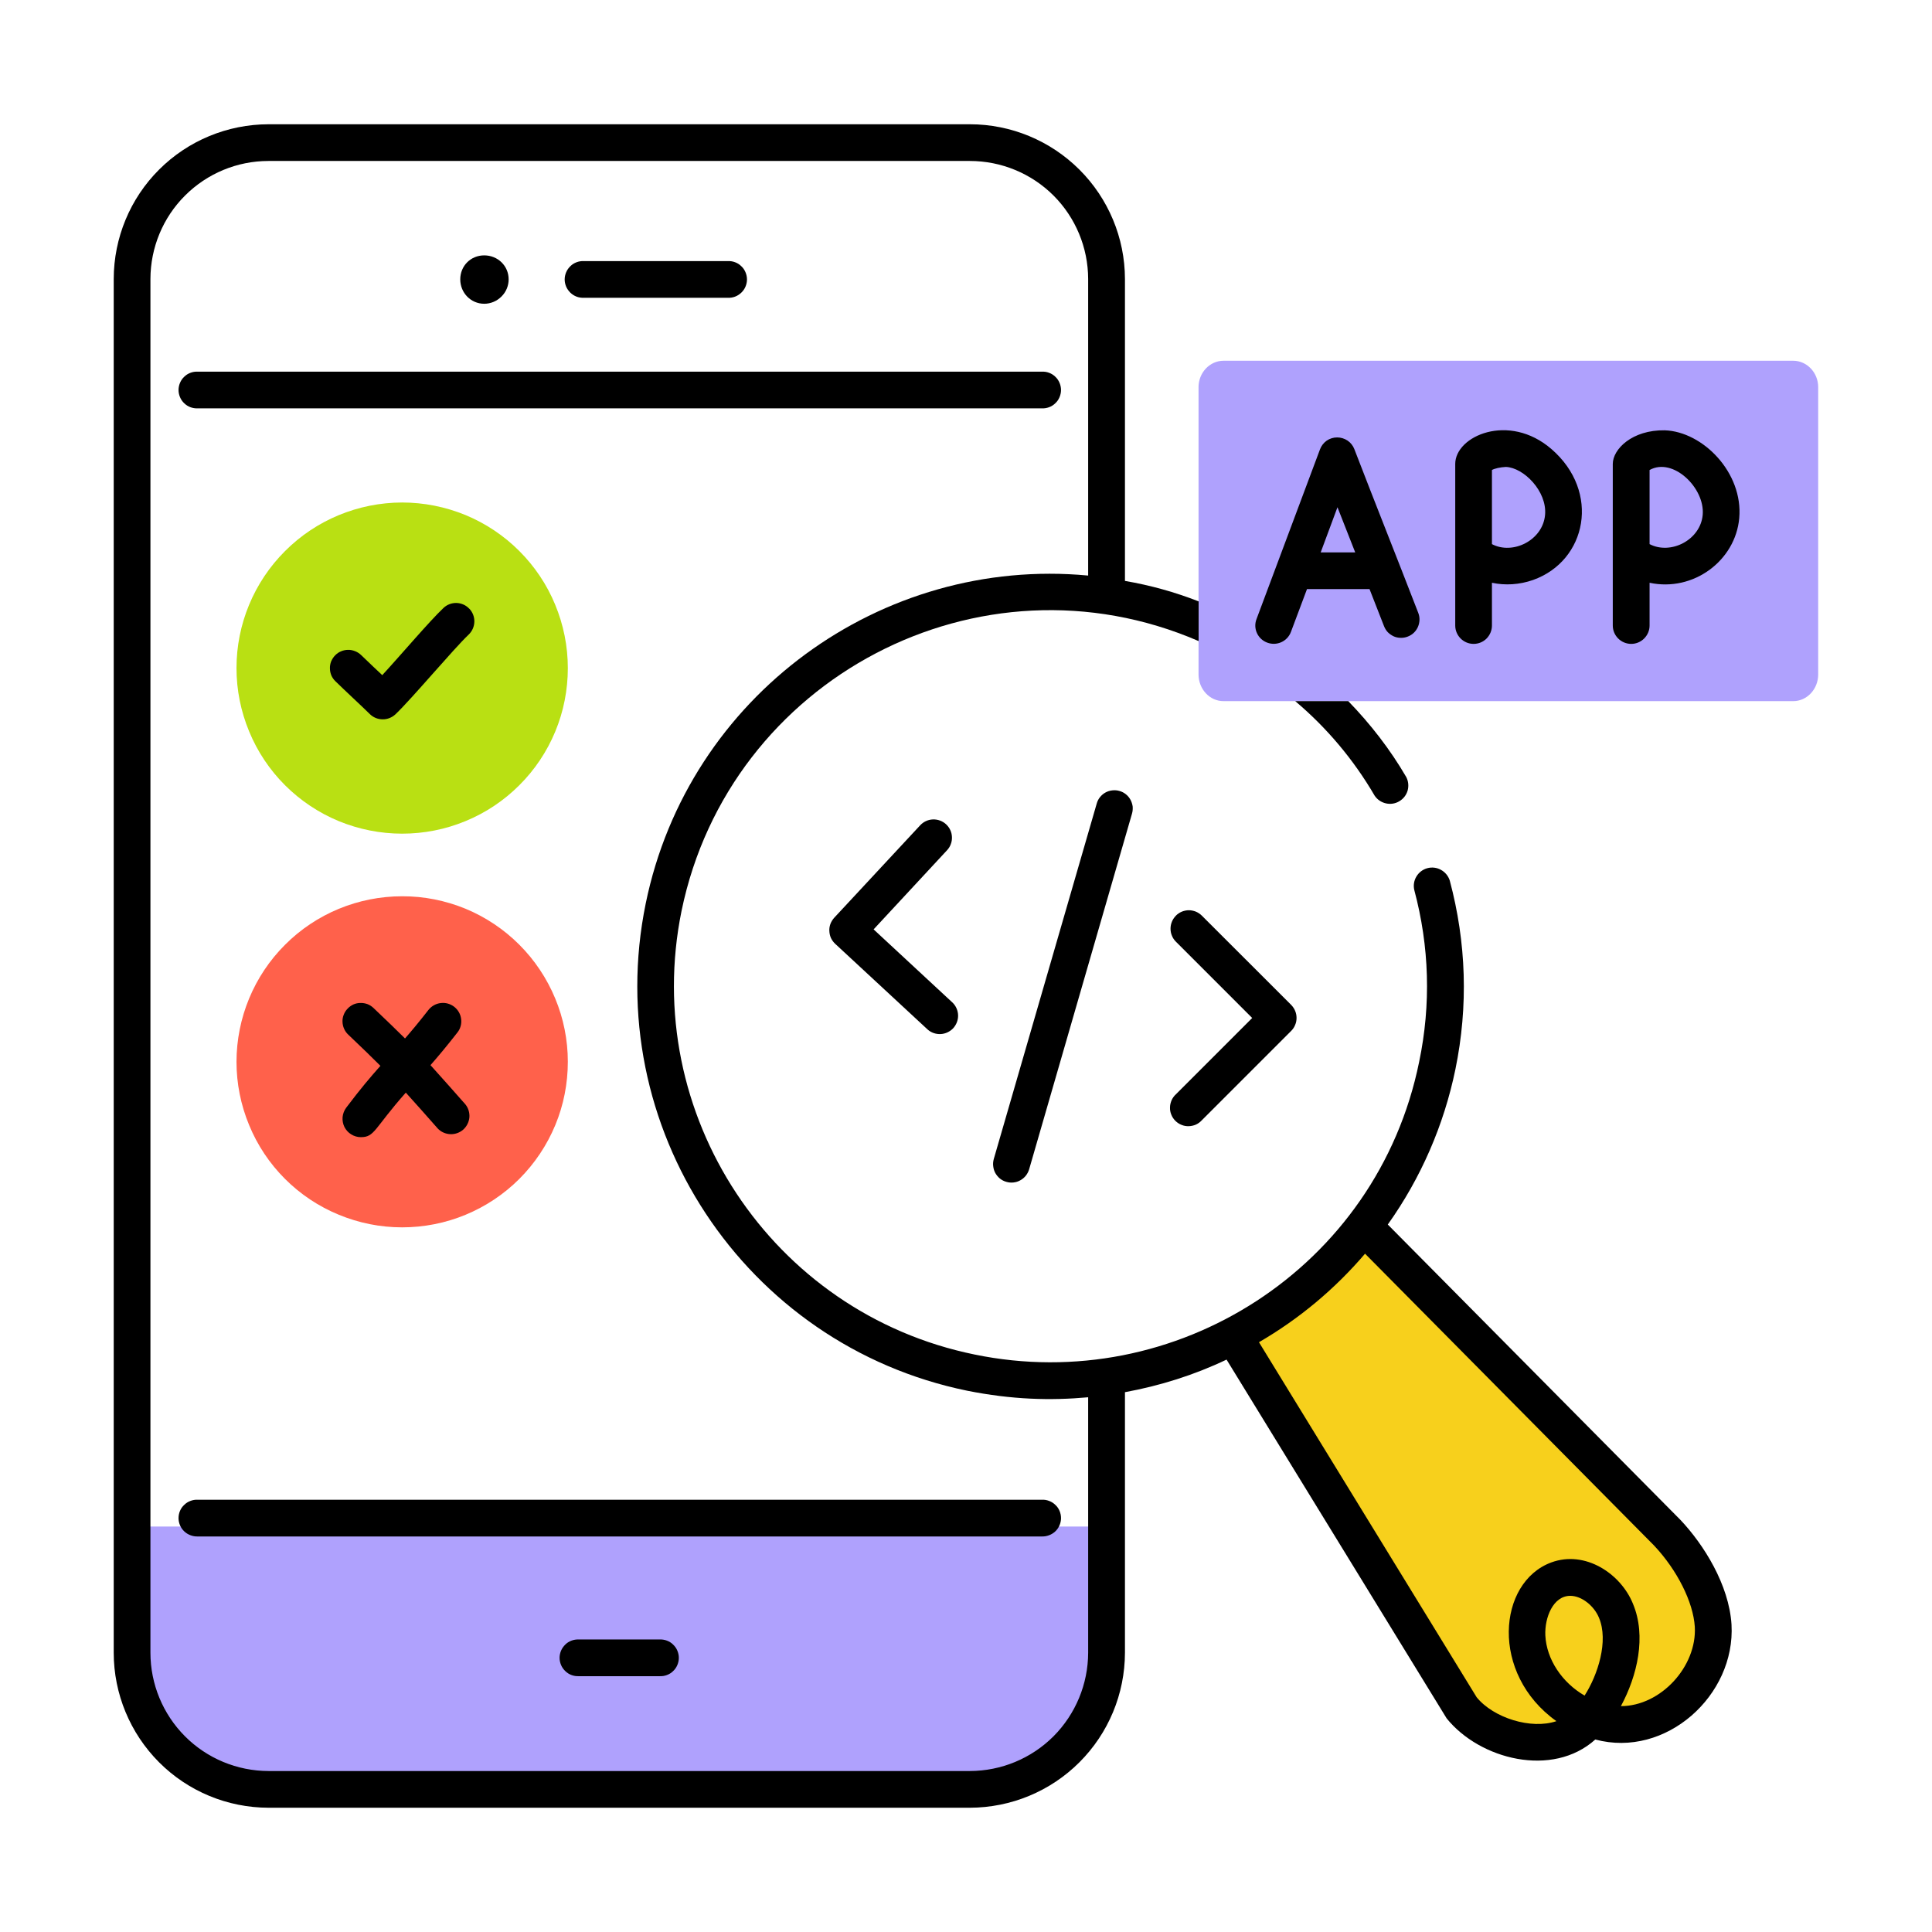
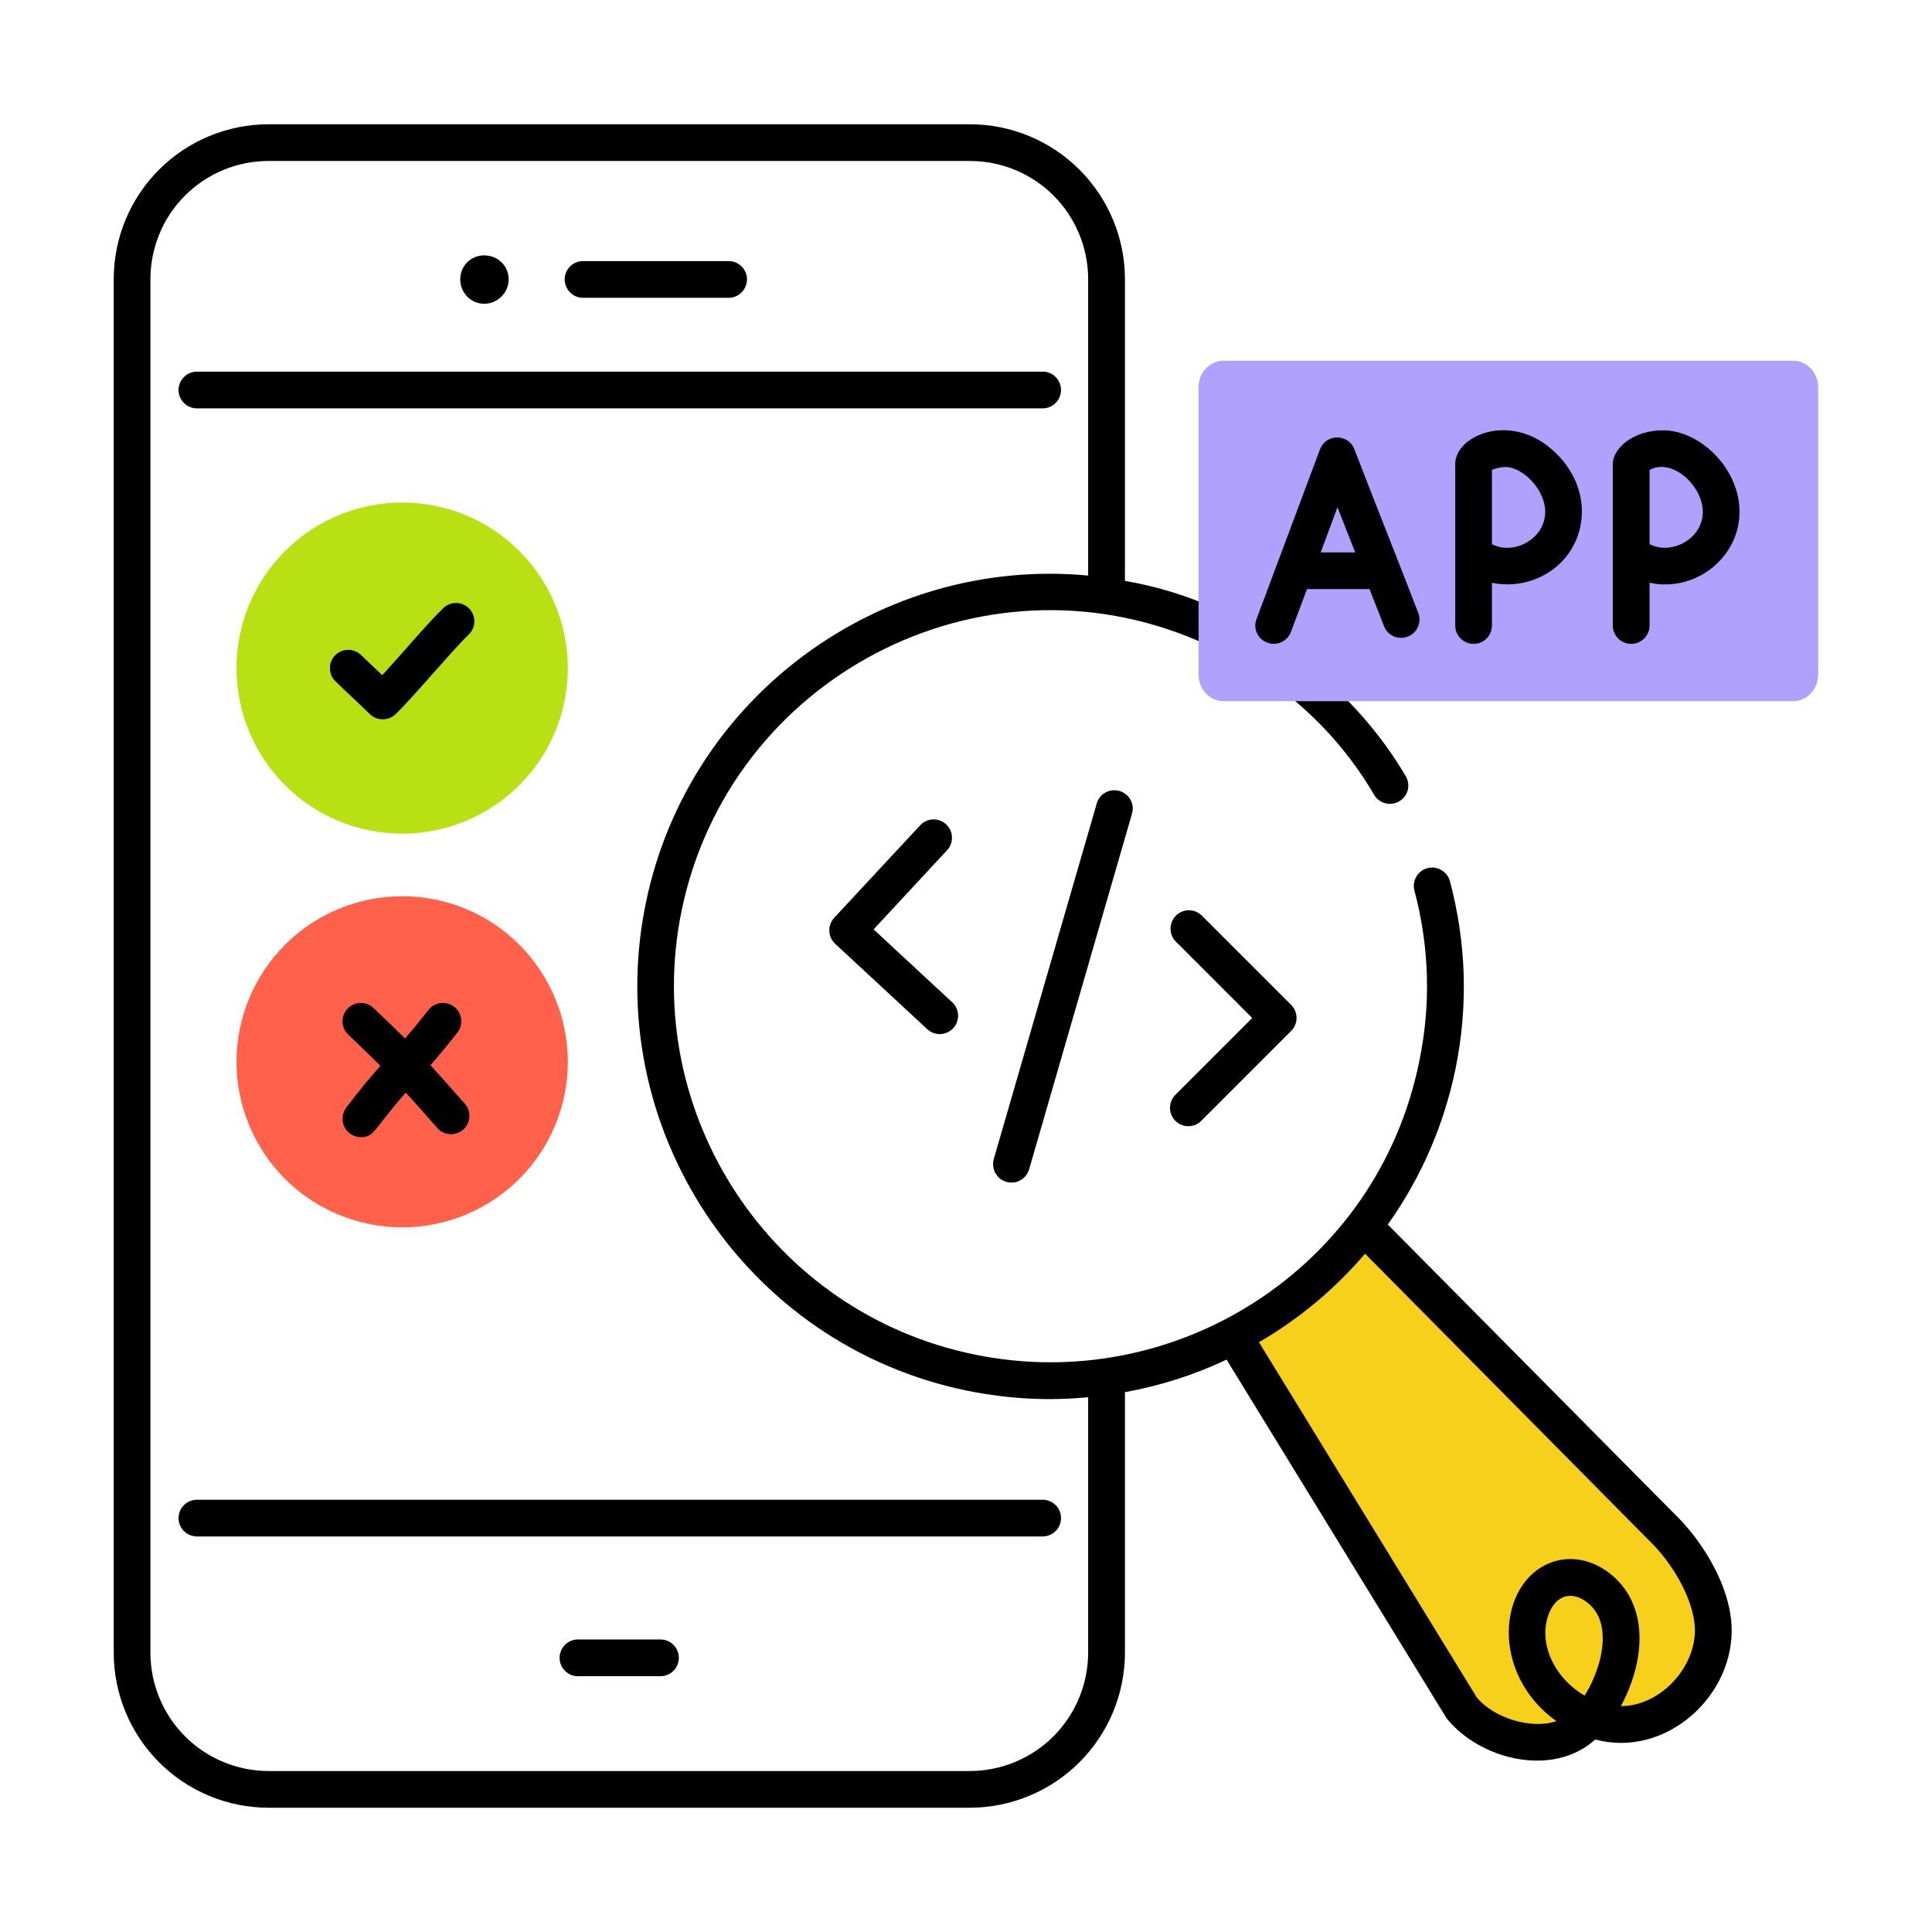
<svg xmlns="http://www.w3.org/2000/svg" width="22" height="22" viewBox="0 0 22 22" fill="none">
-   <path d="M1.502 17.383H12.598L12.566 19.138C12.566 19.138 12.578 20.044 11.044 20.374H2.653C2.653 20.374 1.702 20.19 1.502 19.033V17.383Z" fill="#AFA1FD" />
  <path d="M6.466 7.608C6.466 7.855 6.418 8.101 6.323 8.33C6.228 8.559 6.089 8.767 5.913 8.942C5.738 9.117 5.53 9.256 5.301 9.35C5.072 9.445 4.826 9.493 4.579 9.493C4.331 9.493 4.086 9.444 3.857 9.35C3.628 9.255 3.42 9.116 3.245 8.941C3.07 8.766 2.931 8.558 2.837 8.329C2.742 8.1 2.693 7.855 2.693 7.608C2.693 7.108 2.892 6.628 3.246 6.275C3.599 5.921 4.079 5.723 4.579 5.722C4.826 5.722 5.072 5.771 5.301 5.865C5.53 5.96 5.738 6.099 5.913 6.274C6.088 6.449 6.228 6.657 6.322 6.886C6.417 7.115 6.466 7.36 6.466 7.608Z" fill="#B9E013" />
  <path d="M6.466 12.09C6.466 12.338 6.418 12.584 6.323 12.812C6.228 13.041 6.089 13.249 5.913 13.425C5.738 13.6 5.53 13.738 5.301 13.833C5.072 13.928 4.826 13.976 4.579 13.976C4.331 13.976 4.086 13.927 3.857 13.832C3.628 13.738 3.42 13.599 3.245 13.424C3.07 13.249 2.931 13.041 2.837 12.812C2.742 12.583 2.693 12.338 2.693 12.09C2.694 11.591 2.892 11.111 3.246 10.758C3.599 10.404 4.079 10.206 4.579 10.206C4.826 10.205 5.072 10.254 5.301 10.348C5.53 10.443 5.738 10.582 5.913 10.757C6.088 10.932 6.227 11.14 6.322 11.369C6.417 11.597 6.466 11.843 6.466 12.09Z" fill="#FF614B" />
-   <path d="M15.487 13.924L18.987 17.457C19.243 17.726 19.484 18.141 19.507 18.511C19.542 19.067 19.065 19.605 18.508 19.636C17.952 19.668 17.417 19.188 17.389 18.631C17.376 18.371 17.49 18.078 17.735 17.988C17.995 17.893 18.297 18.081 18.402 18.339C18.595 18.814 18.255 19.672 17.739 19.81C17.383 19.906 16.897 19.76 16.638 19.436L14.025 15.171C14.615 14.823 15.106 14.41 15.487 13.924Z" fill="#F7D01C" />
+   <path d="M15.487 13.924C19.243 17.726 19.484 18.141 19.507 18.511C19.542 19.067 19.065 19.605 18.508 19.636C17.952 19.668 17.417 19.188 17.389 18.631C17.376 18.371 17.49 18.078 17.735 17.988C17.995 17.893 18.297 18.081 18.402 18.339C18.595 18.814 18.255 19.672 17.739 19.81C17.383 19.906 16.897 19.76 16.638 19.436L14.025 15.171C14.615 14.823 15.106 14.41 15.487 13.924Z" fill="#F7D01C" />
  <path d="M20.704 4.408V7.68C20.704 7.848 20.576 7.984 20.42 7.984H13.932C13.776 7.984 13.648 7.848 13.648 7.68V4.408C13.648 4.244 13.776 4.108 13.932 4.108H20.42C20.576 4.108 20.704 4.244 20.704 4.408Z" fill="#AFA1FD" />
  <path d="M5.514 3.459C5.588 3.459 5.658 3.429 5.71 3.377C5.763 3.325 5.792 3.254 5.792 3.181C5.792 3.027 5.668 2.908 5.514 2.908C5.36 2.908 5.241 3.028 5.241 3.181C5.241 3.334 5.361 3.459 5.514 3.459ZM6.649 3.391H8.288C8.316 3.392 8.344 3.388 8.37 3.378C8.397 3.368 8.421 3.352 8.441 3.333C8.462 3.313 8.478 3.29 8.489 3.264C8.5 3.238 8.506 3.21 8.506 3.182C8.506 3.154 8.5 3.126 8.489 3.1C8.478 3.074 8.462 3.05 8.441 3.031C8.421 3.011 8.397 2.996 8.37 2.986C8.344 2.976 8.316 2.972 8.288 2.973H6.649C6.621 2.972 6.592 2.976 6.566 2.986C6.539 2.996 6.515 3.011 6.495 3.031C6.475 3.05 6.458 3.074 6.447 3.1C6.436 3.126 6.43 3.154 6.43 3.182C6.43 3.21 6.436 3.238 6.447 3.264C6.458 3.29 6.475 3.313 6.495 3.333C6.515 3.352 6.539 3.368 6.566 3.378C6.592 3.388 6.621 3.392 6.649 3.391ZM2.252 4.65H11.864C11.892 4.651 11.92 4.647 11.946 4.637C11.973 4.627 11.997 4.612 12.017 4.592C12.038 4.573 12.054 4.549 12.065 4.523C12.076 4.497 12.082 4.469 12.082 4.441C12.082 4.413 12.076 4.385 12.065 4.359C12.054 4.333 12.038 4.309 12.017 4.29C11.997 4.27 11.973 4.255 11.946 4.245C11.92 4.235 11.892 4.231 11.864 4.232H2.252C2.223 4.231 2.195 4.235 2.169 4.245C2.142 4.255 2.118 4.27 2.098 4.29C2.077 4.309 2.061 4.333 2.05 4.359C2.039 4.385 2.033 4.413 2.033 4.441C2.033 4.469 2.039 4.497 2.05 4.523C2.061 4.549 2.077 4.573 2.098 4.592C2.118 4.612 2.142 4.627 2.169 4.637C2.195 4.647 2.223 4.651 2.252 4.65ZM2.252 17.078C2.223 17.076 2.195 17.081 2.169 17.091C2.142 17.101 2.118 17.116 2.098 17.136C2.077 17.155 2.061 17.178 2.05 17.204C2.039 17.23 2.033 17.258 2.033 17.287C2.033 17.315 2.039 17.343 2.05 17.369C2.061 17.395 2.077 17.418 2.098 17.438C2.118 17.457 2.142 17.472 2.169 17.482C2.195 17.492 2.223 17.497 2.252 17.496H11.864C11.892 17.497 11.92 17.492 11.946 17.482C11.973 17.472 11.997 17.457 12.017 17.438C12.038 17.418 12.054 17.395 12.065 17.369C12.076 17.343 12.082 17.315 12.082 17.287C12.082 17.258 12.076 17.23 12.065 17.204C12.054 17.178 12.038 17.155 12.017 17.136C11.997 17.116 11.973 17.101 11.946 17.091C11.92 17.081 11.892 17.076 11.864 17.078H2.252ZM7.512 18.669H6.591C6.563 18.668 6.534 18.672 6.508 18.682C6.481 18.692 6.457 18.707 6.437 18.727C6.417 18.747 6.4 18.77 6.389 18.796C6.378 18.822 6.372 18.85 6.372 18.878C6.372 18.906 6.378 18.934 6.389 18.96C6.4 18.986 6.417 19.01 6.437 19.029C6.457 19.049 6.481 19.064 6.508 19.074C6.534 19.084 6.563 19.088 6.591 19.087H7.512C7.54 19.088 7.568 19.084 7.594 19.074C7.621 19.064 7.645 19.049 7.665 19.029C7.686 19.01 7.702 18.986 7.713 18.96C7.724 18.934 7.73 18.906 7.73 18.878C7.73 18.85 7.724 18.822 7.713 18.796C7.702 18.77 7.686 18.747 7.665 18.727C7.645 18.707 7.621 18.692 7.594 18.682C7.568 18.672 7.54 18.668 7.512 18.669ZM5.344 6.932C5.306 6.891 5.254 6.868 5.198 6.866C5.143 6.865 5.089 6.885 5.049 6.924C4.891 7.073 4.564 7.459 4.353 7.688C4.313 7.65 4.186 7.532 4.112 7.459C4.092 7.44 4.069 7.425 4.043 7.415C4.018 7.405 3.99 7.399 3.963 7.4C3.936 7.4 3.908 7.406 3.883 7.417C3.858 7.427 3.835 7.443 3.816 7.463C3.797 7.482 3.782 7.506 3.771 7.531C3.761 7.557 3.756 7.584 3.757 7.611C3.757 7.639 3.763 7.666 3.773 7.691C3.784 7.716 3.8 7.739 3.82 7.758C3.93 7.866 4.12 8.041 4.212 8.132C4.251 8.17 4.303 8.191 4.357 8.191C4.411 8.192 4.463 8.171 4.503 8.134C4.69 7.956 5.165 7.389 5.336 7.227C5.42 7.147 5.424 7.015 5.344 6.931V6.932ZM4.109 12.949C4.268 12.949 4.257 12.853 4.621 12.442C4.729 12.561 4.849 12.696 4.986 12.852C5.024 12.891 5.075 12.913 5.129 12.915C5.182 12.917 5.235 12.898 5.275 12.863C5.315 12.827 5.34 12.777 5.345 12.724C5.349 12.67 5.333 12.617 5.299 12.575C5.183 12.444 5.03 12.27 4.902 12.129C4.988 12.031 5.084 11.917 5.208 11.758C5.243 11.715 5.258 11.659 5.251 11.604C5.245 11.549 5.216 11.499 5.173 11.465C5.129 11.431 5.074 11.415 5.019 11.422C4.964 11.428 4.913 11.457 4.879 11.5C4.773 11.636 4.688 11.738 4.612 11.825C4.516 11.729 4.406 11.624 4.253 11.478C4.233 11.459 4.21 11.444 4.184 11.434C4.159 11.425 4.131 11.42 4.104 11.421C4.076 11.421 4.049 11.427 4.024 11.438C3.999 11.45 3.976 11.466 3.958 11.486C3.939 11.505 3.924 11.529 3.914 11.555C3.904 11.58 3.899 11.607 3.9 11.635C3.901 11.662 3.907 11.69 3.918 11.714C3.929 11.74 3.945 11.762 3.965 11.781C4.124 11.932 4.234 12.039 4.332 12.137C4.224 12.258 4.107 12.395 3.942 12.614C3.919 12.645 3.905 12.682 3.901 12.721C3.898 12.759 3.905 12.798 3.922 12.833C3.94 12.868 3.966 12.897 3.999 12.917C4.032 12.938 4.07 12.949 4.109 12.949Z" fill="black" />
  <path d="M15.803 13.944C16.18 13.415 16.442 12.812 16.573 12.176C16.721 11.456 16.697 10.732 16.509 10.028C16.493 9.976 16.457 9.932 16.41 9.906C16.363 9.879 16.307 9.872 16.254 9.886C16.202 9.9 16.157 9.934 16.129 9.981C16.101 10.027 16.092 10.083 16.105 10.136C16.276 10.776 16.297 11.436 16.16 12.092C15.682 14.441 13.382 15.896 11.097 15.424C8.785 14.952 7.289 12.684 7.761 10.372C8.306 7.724 11.156 6.222 13.649 7.3V6.848C13.378 6.742 13.097 6.664 12.81 6.615V3.176C12.809 2.709 12.622 2.261 12.291 1.931C11.96 1.601 11.512 1.415 11.044 1.415H3.057C2.59 1.416 2.142 1.601 1.812 1.931C1.481 2.261 1.296 2.709 1.295 3.176V18.82C1.295 19.287 1.481 19.736 1.811 20.067C2.141 20.398 2.589 20.584 3.057 20.585H11.044C11.512 20.584 11.961 20.398 12.292 20.067C12.623 19.736 12.809 19.288 12.81 18.82V15.853C13.209 15.78 13.598 15.658 13.967 15.482L16.473 19.567C16.85 20.036 17.679 20.247 18.166 19.808C18.968 20.024 19.764 19.307 19.717 18.498C19.688 18.044 19.4 17.588 19.137 17.309L15.803 13.944ZM12.391 18.82C12.39 19.177 12.248 19.519 11.996 19.772C11.744 20.024 11.402 20.166 11.044 20.167H3.057C2.7 20.166 2.358 20.024 2.106 19.771C1.855 19.519 1.713 19.177 1.713 18.82V3.176C1.714 2.82 1.855 2.478 2.107 2.227C2.359 1.975 2.7 1.833 3.057 1.833H11.044C11.401 1.833 11.743 1.974 11.996 2.226C12.248 2.478 12.39 2.819 12.391 3.176V6.554C10.038 6.332 7.838 7.921 7.353 10.288C6.833 12.828 8.477 15.316 11.012 15.836C11.521 15.938 11.962 15.95 12.391 15.911L12.391 18.82ZM18.044 19.308C17.788 19.16 17.61 18.896 17.597 18.622C17.588 18.421 17.685 18.172 17.881 18.172C18.013 18.172 18.154 18.289 18.208 18.422C18.319 18.686 18.196 19.07 18.044 19.308ZM18.457 19.429C18.644 19.083 18.75 18.632 18.595 18.263C18.457 17.92 18.051 17.649 17.664 17.792C17.054 18.018 16.966 19.06 17.723 19.599C17.435 19.697 17.006 19.562 16.815 19.327L14.336 15.284C14.793 15.019 15.201 14.678 15.544 14.276L18.836 17.6C19.099 17.88 19.281 18.243 19.299 18.524C19.325 18.975 18.912 19.428 18.457 19.428L18.457 19.429Z" fill="black" />
  <path d="M15.353 7.984H14.749C15.105 8.284 15.413 8.648 15.653 9.06C15.683 9.105 15.729 9.136 15.781 9.148C15.833 9.16 15.888 9.152 15.934 9.124C15.98 9.097 16.014 9.054 16.029 9.002C16.043 8.951 16.038 8.896 16.013 8.848C15.829 8.532 15.605 8.244 15.353 7.984ZM13.39 10.427C13.371 10.447 13.355 10.47 13.345 10.495C13.334 10.521 13.329 10.548 13.329 10.575C13.329 10.603 13.334 10.63 13.345 10.655C13.355 10.681 13.371 10.704 13.39 10.723L14.259 11.592L13.39 12.461C13.369 12.48 13.353 12.503 13.341 12.529C13.33 12.555 13.323 12.583 13.323 12.611C13.322 12.639 13.327 12.667 13.338 12.693C13.348 12.719 13.364 12.743 13.384 12.763C13.404 12.783 13.428 12.799 13.454 12.809C13.48 12.82 13.508 12.825 13.537 12.824C13.565 12.823 13.593 12.817 13.618 12.806C13.644 12.794 13.667 12.777 13.686 12.756L14.703 11.739C14.722 11.72 14.738 11.697 14.748 11.671C14.759 11.646 14.764 11.619 14.764 11.591C14.764 11.564 14.759 11.537 14.748 11.511C14.738 11.486 14.722 11.463 14.703 11.443L13.686 10.427C13.666 10.407 13.643 10.392 13.618 10.381C13.592 10.371 13.565 10.365 13.538 10.365C13.51 10.365 13.483 10.371 13.458 10.381C13.432 10.392 13.409 10.407 13.39 10.427L13.39 10.427ZM10.773 9.386C10.733 9.349 10.679 9.329 10.623 9.331C10.568 9.333 10.516 9.357 10.478 9.398L9.499 10.451C9.481 10.471 9.466 10.495 9.456 10.521C9.447 10.546 9.442 10.574 9.444 10.601C9.445 10.629 9.451 10.656 9.462 10.681C9.474 10.706 9.49 10.728 9.51 10.747L10.565 11.725C10.605 11.76 10.659 11.778 10.713 11.775C10.766 11.772 10.817 11.748 10.854 11.709C10.89 11.669 10.911 11.617 10.91 11.563C10.909 11.509 10.887 11.457 10.849 11.419L9.948 10.583L10.784 9.682C10.803 9.662 10.818 9.638 10.827 9.612C10.837 9.587 10.841 9.559 10.84 9.532C10.839 9.504 10.833 9.477 10.821 9.452C10.81 9.427 10.793 9.405 10.773 9.386ZM12.489 9.149L11.316 13.199C11.309 13.226 11.306 13.253 11.31 13.28C11.313 13.308 11.321 13.334 11.334 13.358C11.348 13.382 11.366 13.404 11.387 13.421C11.409 13.438 11.433 13.451 11.46 13.458C11.486 13.466 11.514 13.468 11.541 13.465C11.568 13.462 11.595 13.454 11.619 13.44C11.643 13.427 11.664 13.409 11.681 13.388C11.698 13.366 11.711 13.342 11.719 13.315L12.89 9.266C12.898 9.239 12.9 9.212 12.898 9.184C12.894 9.157 12.886 9.131 12.873 9.107C12.86 9.083 12.842 9.061 12.82 9.044C12.799 9.027 12.774 9.014 12.748 9.007C12.722 8.999 12.694 8.997 12.667 9C12.639 9.003 12.613 9.011 12.589 9.024C12.565 9.037 12.544 9.055 12.526 9.077C12.509 9.098 12.496 9.123 12.489 9.149H12.489ZM14.431 7.318C14.538 7.358 14.659 7.305 14.7 7.196L14.883 6.708H15.595C15.65 6.848 15.705 6.989 15.76 7.13C15.77 7.155 15.784 7.179 15.803 7.199C15.822 7.218 15.845 7.234 15.87 7.246C15.895 7.257 15.922 7.263 15.95 7.263C15.977 7.264 16.005 7.259 16.03 7.249C16.056 7.239 16.079 7.225 16.099 7.206C16.119 7.187 16.135 7.164 16.146 7.139C16.157 7.114 16.163 7.087 16.164 7.059C16.165 7.032 16.16 7.004 16.15 6.979C15.9 6.332 15.658 5.727 15.422 5.114C15.407 5.075 15.38 5.041 15.345 5.017C15.31 4.994 15.269 4.981 15.227 4.981H15.226C15.183 4.981 15.142 4.994 15.107 5.018C15.072 5.043 15.046 5.077 15.031 5.117L14.308 7.05C14.288 7.102 14.29 7.159 14.313 7.209C14.336 7.26 14.379 7.299 14.431 7.318ZM15.23 5.776L15.432 6.29H15.039L15.23 5.776ZM16.78 7.332C16.836 7.332 16.889 7.31 16.928 7.271C16.967 7.231 16.989 7.178 16.989 7.123V6.636C17.138 6.668 17.302 6.659 17.458 6.604C18.069 6.386 18.23 5.6 17.666 5.113C17.182 4.695 16.571 4.964 16.571 5.283V7.123C16.571 7.238 16.665 7.332 16.78 7.332ZM16.989 5.352C17.021 5.334 17.085 5.32 17.148 5.317C17.352 5.325 17.618 5.595 17.594 5.863C17.568 6.154 17.225 6.321 16.989 6.196V5.352ZM18.575 7.332C18.63 7.332 18.683 7.31 18.722 7.271C18.762 7.231 18.784 7.178 18.784 7.123V6.636C19.283 6.743 19.762 6.384 19.805 5.9C19.851 5.383 19.392 4.915 18.957 4.9C18.585 4.894 18.365 5.115 18.365 5.283V7.123C18.365 7.238 18.459 7.332 18.575 7.332ZM18.784 5.352C19.05 5.203 19.416 5.556 19.389 5.863C19.363 6.151 19.023 6.321 18.784 6.196V5.352Z" fill="black" />
</svg>